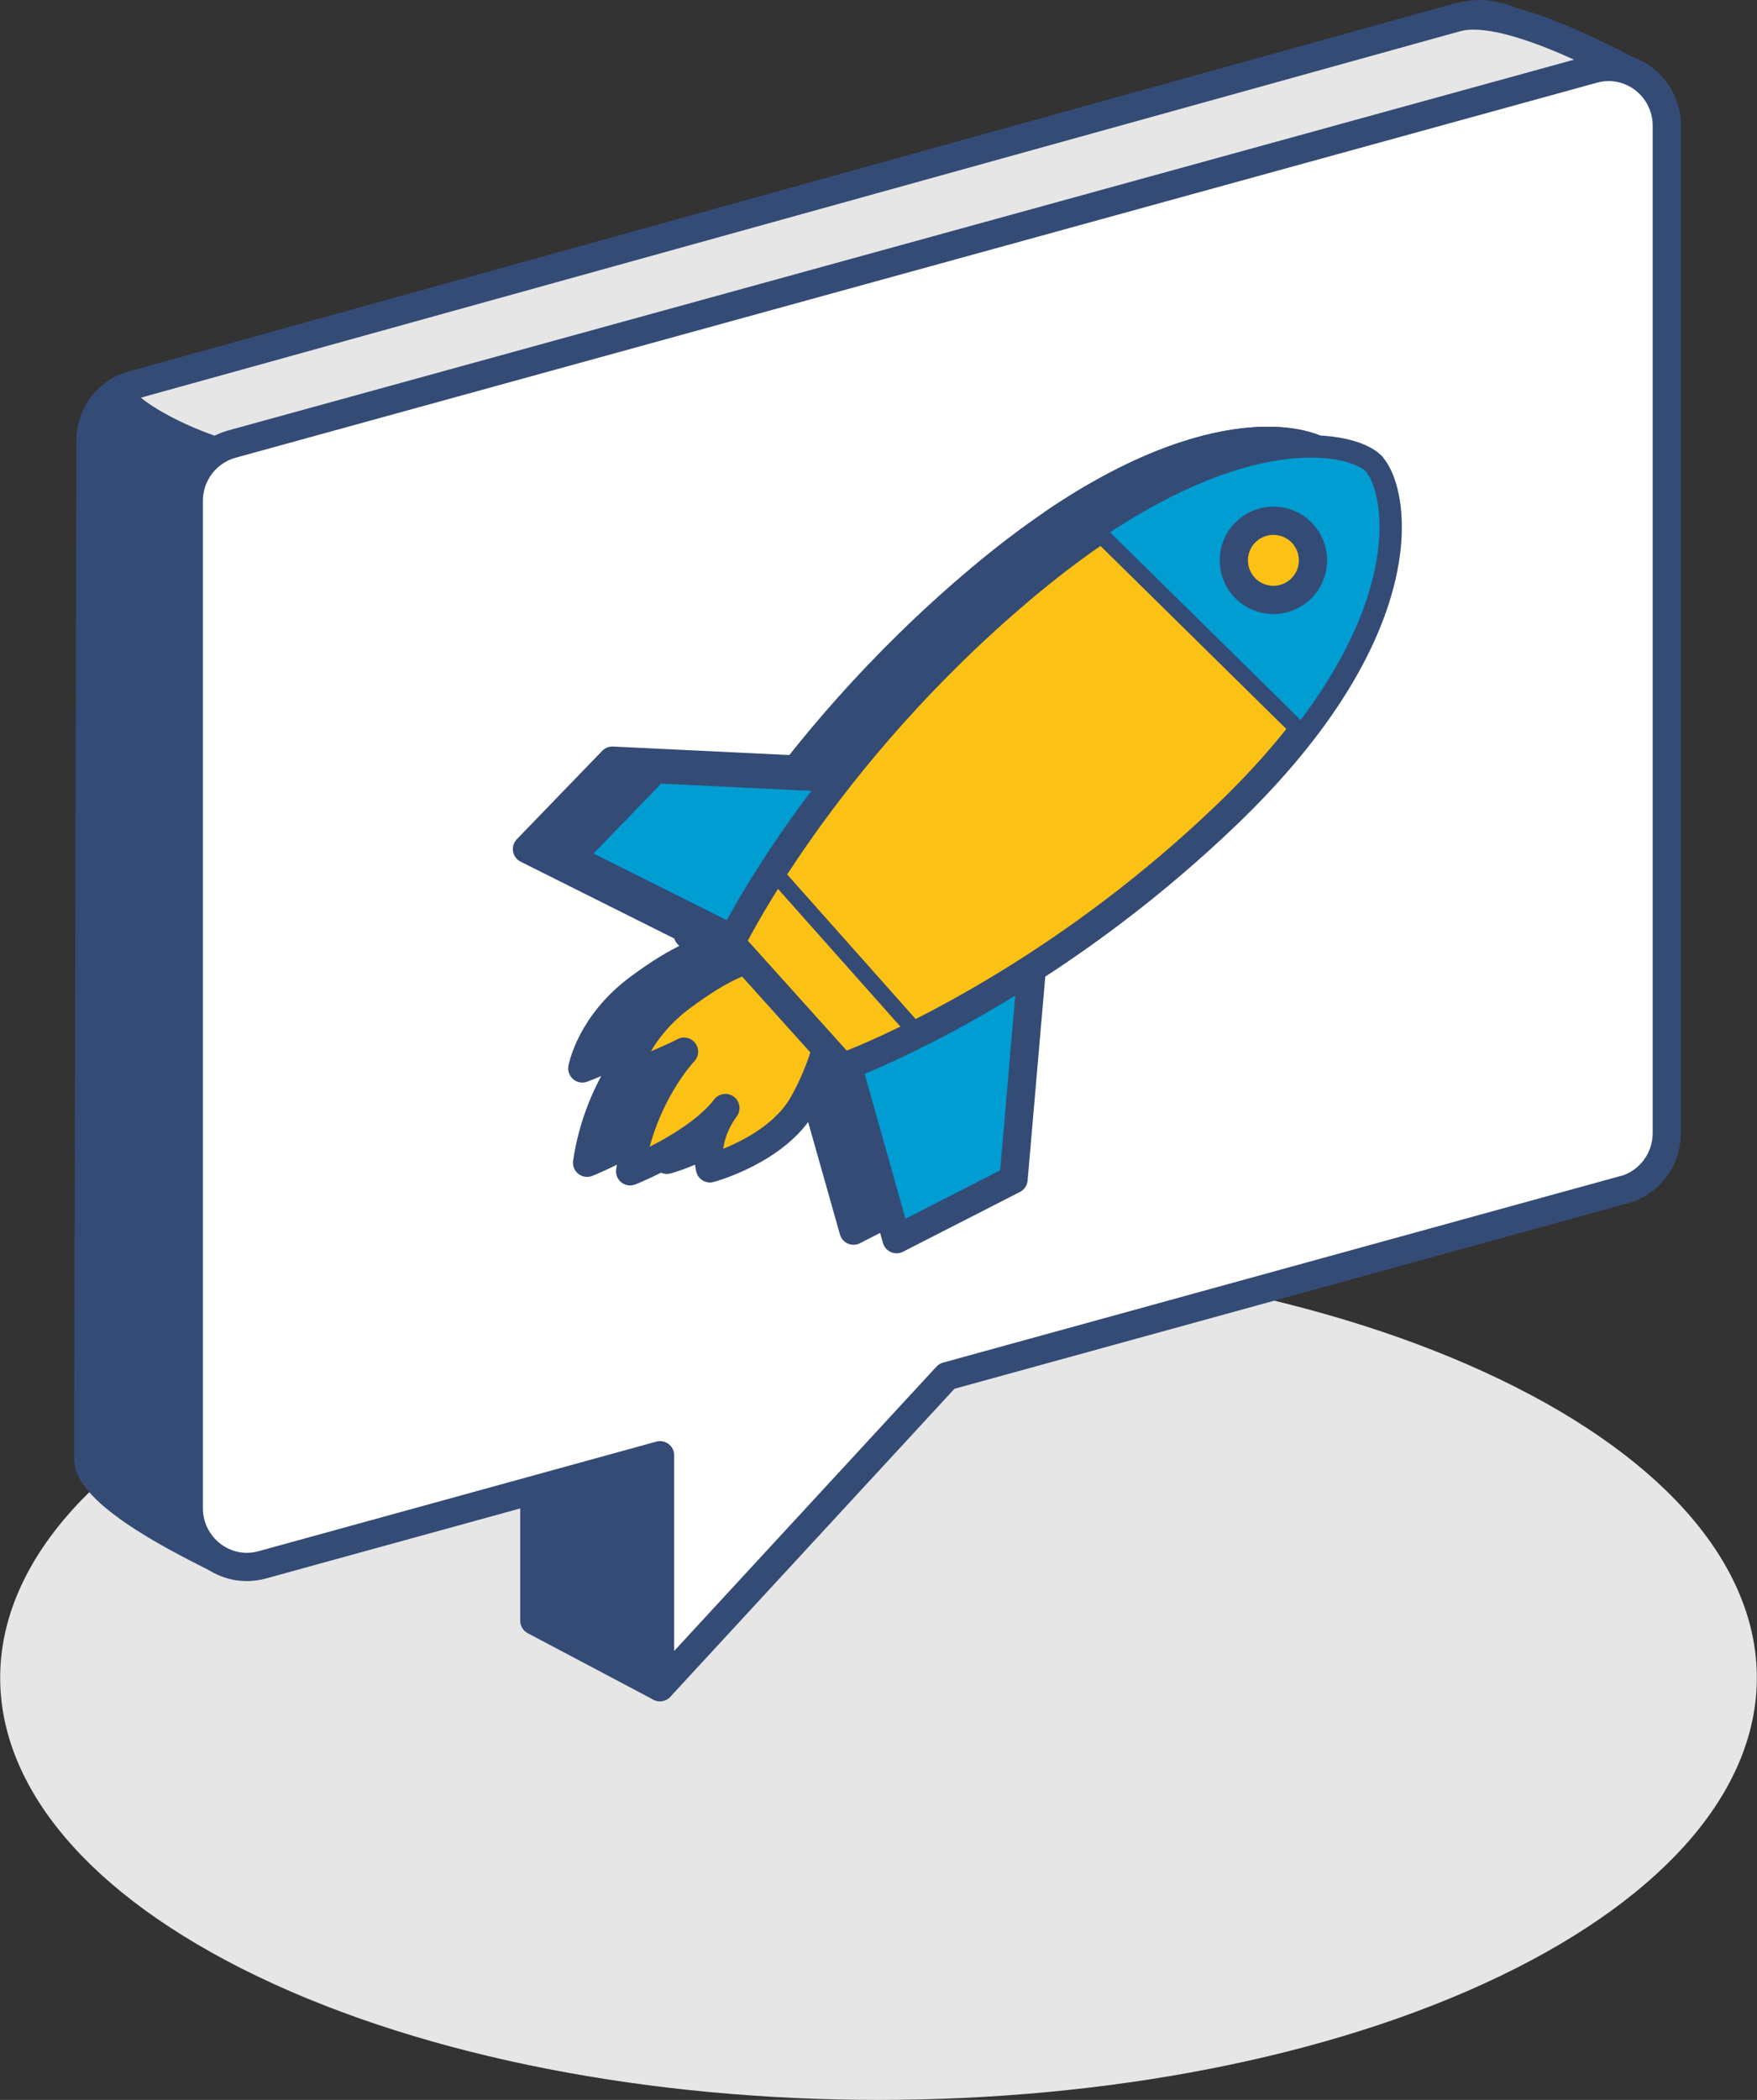
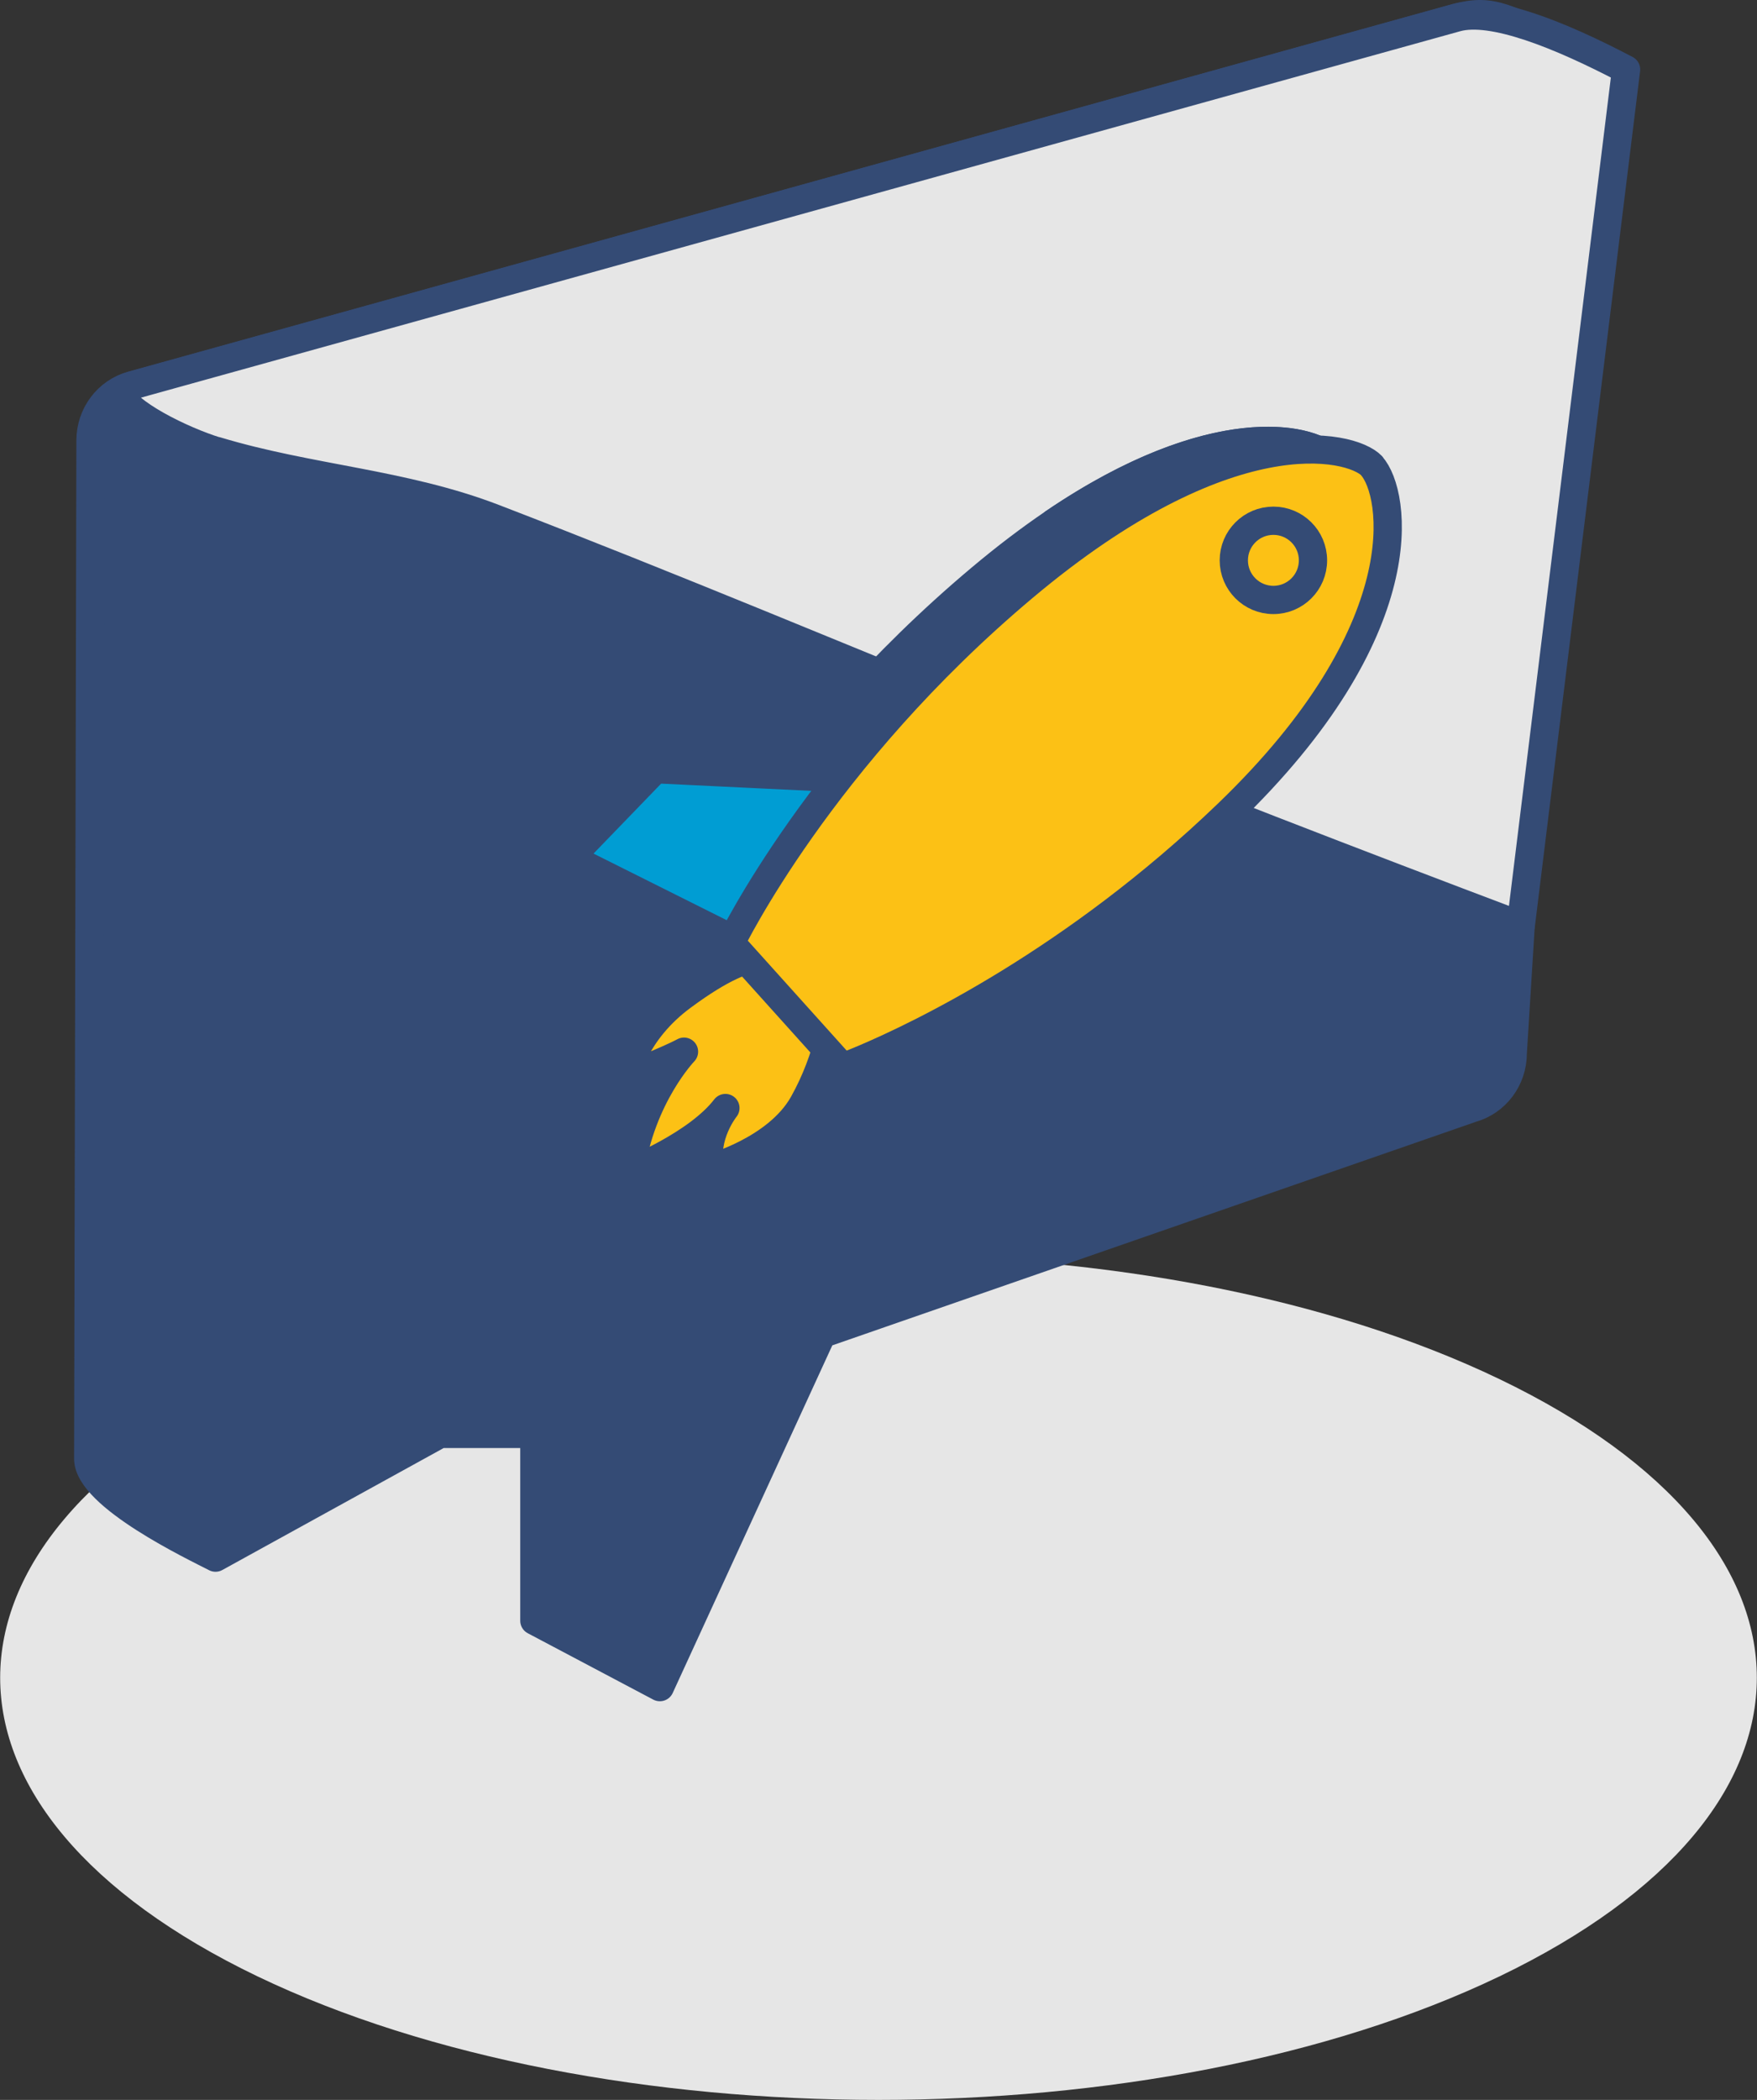
<svg xmlns="http://www.w3.org/2000/svg" id="Ebene_2" data-name="Ebene 2" viewBox="0 0 106.96 127.79">
  <rect x="0" y="0" width="106.96" height="127.79" fill="#333333" stroke="none" />
  <defs>
    <style>
      .cls-1 {
        fill: #344b75;
      }

      .cls-1, .cls-2, .cls-3, .cls-4, .cls-5, .cls-6, .cls-7, .cls-8 {
        stroke: #344b75;
        stroke-linecap: round;
        stroke-linejoin: round;
      }

      .cls-1, .cls-2, .cls-4, .cls-5, .cls-7, .cls-8 {
        stroke-width: 1.72px;
      }

      .cls-2, .cls-9 {
        fill: #e6e6e6;
      }

      .cls-3, .cls-7 {
        fill: #009dd3;
      }

      .cls-4 {
        fill: #fcc115;
      }

      .cls-9 {
        stroke-width: 0px;
      }

      .cls-5 {
        fill: #fff;
      }

      .cls-6 {
        fill: none;
      }

      .cls-8 {
        fill: #344b75;
      }
    </style>
  </defs>
  <g id="Ebene_1-2" data-name="Ebene 1">
    <g>
      <path class="cls-9" d="M53.48,76.41c-13.69,0-27.37,2.51-37.81,7.52-10.44,5.02-15.66,11.59-15.66,18.17s5.22,13.15,15.66,18.17c10.44,5.01,24.13,7.52,37.81,7.52s27.37-2.51,37.81-7.52c10.44-5.02,15.66-11.59,15.66-18.17s-5.22-13.15-15.66-18.17c-10.45-5.02-24.13-7.53-37.81-7.52Z" />
      <g>
        <g>
          <path class="cls-1" d="M89.58,67.45l-39.54,13.73-9.87,21.49-7.64-4.04v-11.37h-5.74s-13.67,7.53-13.67,7.53c-1.24-.64-7.75-3.73-7.75-6.02l.14-61.97c0-1.57,1.03-2.94,2.51-3.35L88.66,1.08c2.17-.6,3.15,0,7.21,2.12l-3.78,60.9c0,1.57-1.03,2.94-2.51,3.35Z" />
          <path class="cls-2" d="M13.17,27.44c5.66,1.71,11.38,1.97,16.89,4.09,10.79,4.15,21.44,8.63,32.16,12.97,10.08,4.08,20.21,7.99,30.36,11.82l6.41-52.09c-4.06-2.13-8.15-3.76-10.32-3.16L8.03,23.46c-.29.08-.56.21-.81.36.32,1.27,3.92,3.01,5.95,3.63Z" />
-           <path class="cls-5" d="M98.86,72.4l-41.22,11.35-17.46,18.92v-14.11s-24.22,6.67-24.22,6.67c-2.25.62-4.47-1.1-4.47-3.46V30.49c0-1.62,1.07-3.03,2.61-3.46L97,4.2c2.25-.62,4.47,1.1,4.47,3.46v61.29c0,1.62-1.07,3.03-2.61,3.46Z" />
        </g>
        <g>
          <path class="cls-8" d="M44.48,58.14s-.72-1.6-5.52,1.94c-3.03,2.21-3.51,4.94-3.51,4.94,0,0,2.61-1.02,3.57-1.54,0,0-2.6,2.69-3.28,7.28,0,0,4.08-1.61,5.8-3.85,0,0-1.36,1.68-.94,3.67,0,0,4.08-1.09,5.68-3.93s1.93-5.69,1.93-5.69l-3.71-2.82Z" />
          <polygon class="cls-8" points="42.46 56.86 32.08 51.67 37.28 46.29 50.54 46.93 42.46 56.86" />
          <polygon class="cls-8" points="48.7 63.37 51.96 74.89 59.08 71.25 60.32 56.95 48.7 63.37" />
          <path class="cls-8" d="M80.88,27.82c-1.28-1.31-8.79-3.03-21.18,7.38-12.39,10.4-17.83,21.66-17.83,21.66l6.81,7.57s.47-.17,1.3-.52c3.37-1.43,12.79-5.92,22.13-14.9,11.66-11.21,10.26-19.52,8.77-21.18Z" />
          <path class="cls-8" d="M80.88,27.82c-1.12-1.15-6.99-2.6-16.71,3.98l12.44,12.25c6.73-8.66,5.53-14.82,4.27-16.23Z" />
          <circle class="cls-8" cx="74.9" cy="33.58" r="2.41" />
        </g>
        <g>
          <path class="cls-4" d="M47.1,58.66s-.72-1.6-5.52,1.94c-3.03,2.21-3.51,4.94-3.51,4.94,0,0,2.61-1.02,3.57-1.54,0,0-2.6,2.69-3.28,7.28,0,0,4.08-1.61,5.8-3.85,0,0-1.36,1.68-.94,3.67,0,0,4.08-1.09,5.68-3.93s1.93-5.69,1.93-5.69l-3.71-2.82Z" />
          <polygon class="cls-7" points="45.08 57.38 34.7 52.19 39.9 46.81 53.17 47.45 45.08 57.38" />
-           <polygon class="cls-7" points="51.33 63.89 54.58 75.41 61.7 71.77 62.94 57.47 51.33 63.89" />
          <path class="cls-4" d="M83.5,28.34c-1.28-1.31-8.79-3.03-21.18,7.38-12.39,10.4-17.83,21.66-17.83,21.66l6.81,7.57s.47-.17,1.3-.52c3.37-1.43,12.79-5.92,22.13-14.9,11.66-11.21,10.26-19.52,8.77-21.18Z" />
-           <path class="cls-3" d="M83.5,28.34c-1.12-1.15-6.99-2.6-16.71,3.98l12.44,12.25c6.73-8.66,5.53-14.82,4.27-16.23Z" />
          <circle class="cls-4" cx="77.52" cy="34.1" r="2.41" />
-           <line class="cls-6" x1="47.05" y1="52.99" x2="55.87" y2="62.91" />
        </g>
      </g>
    </g>
  </g>
</svg>